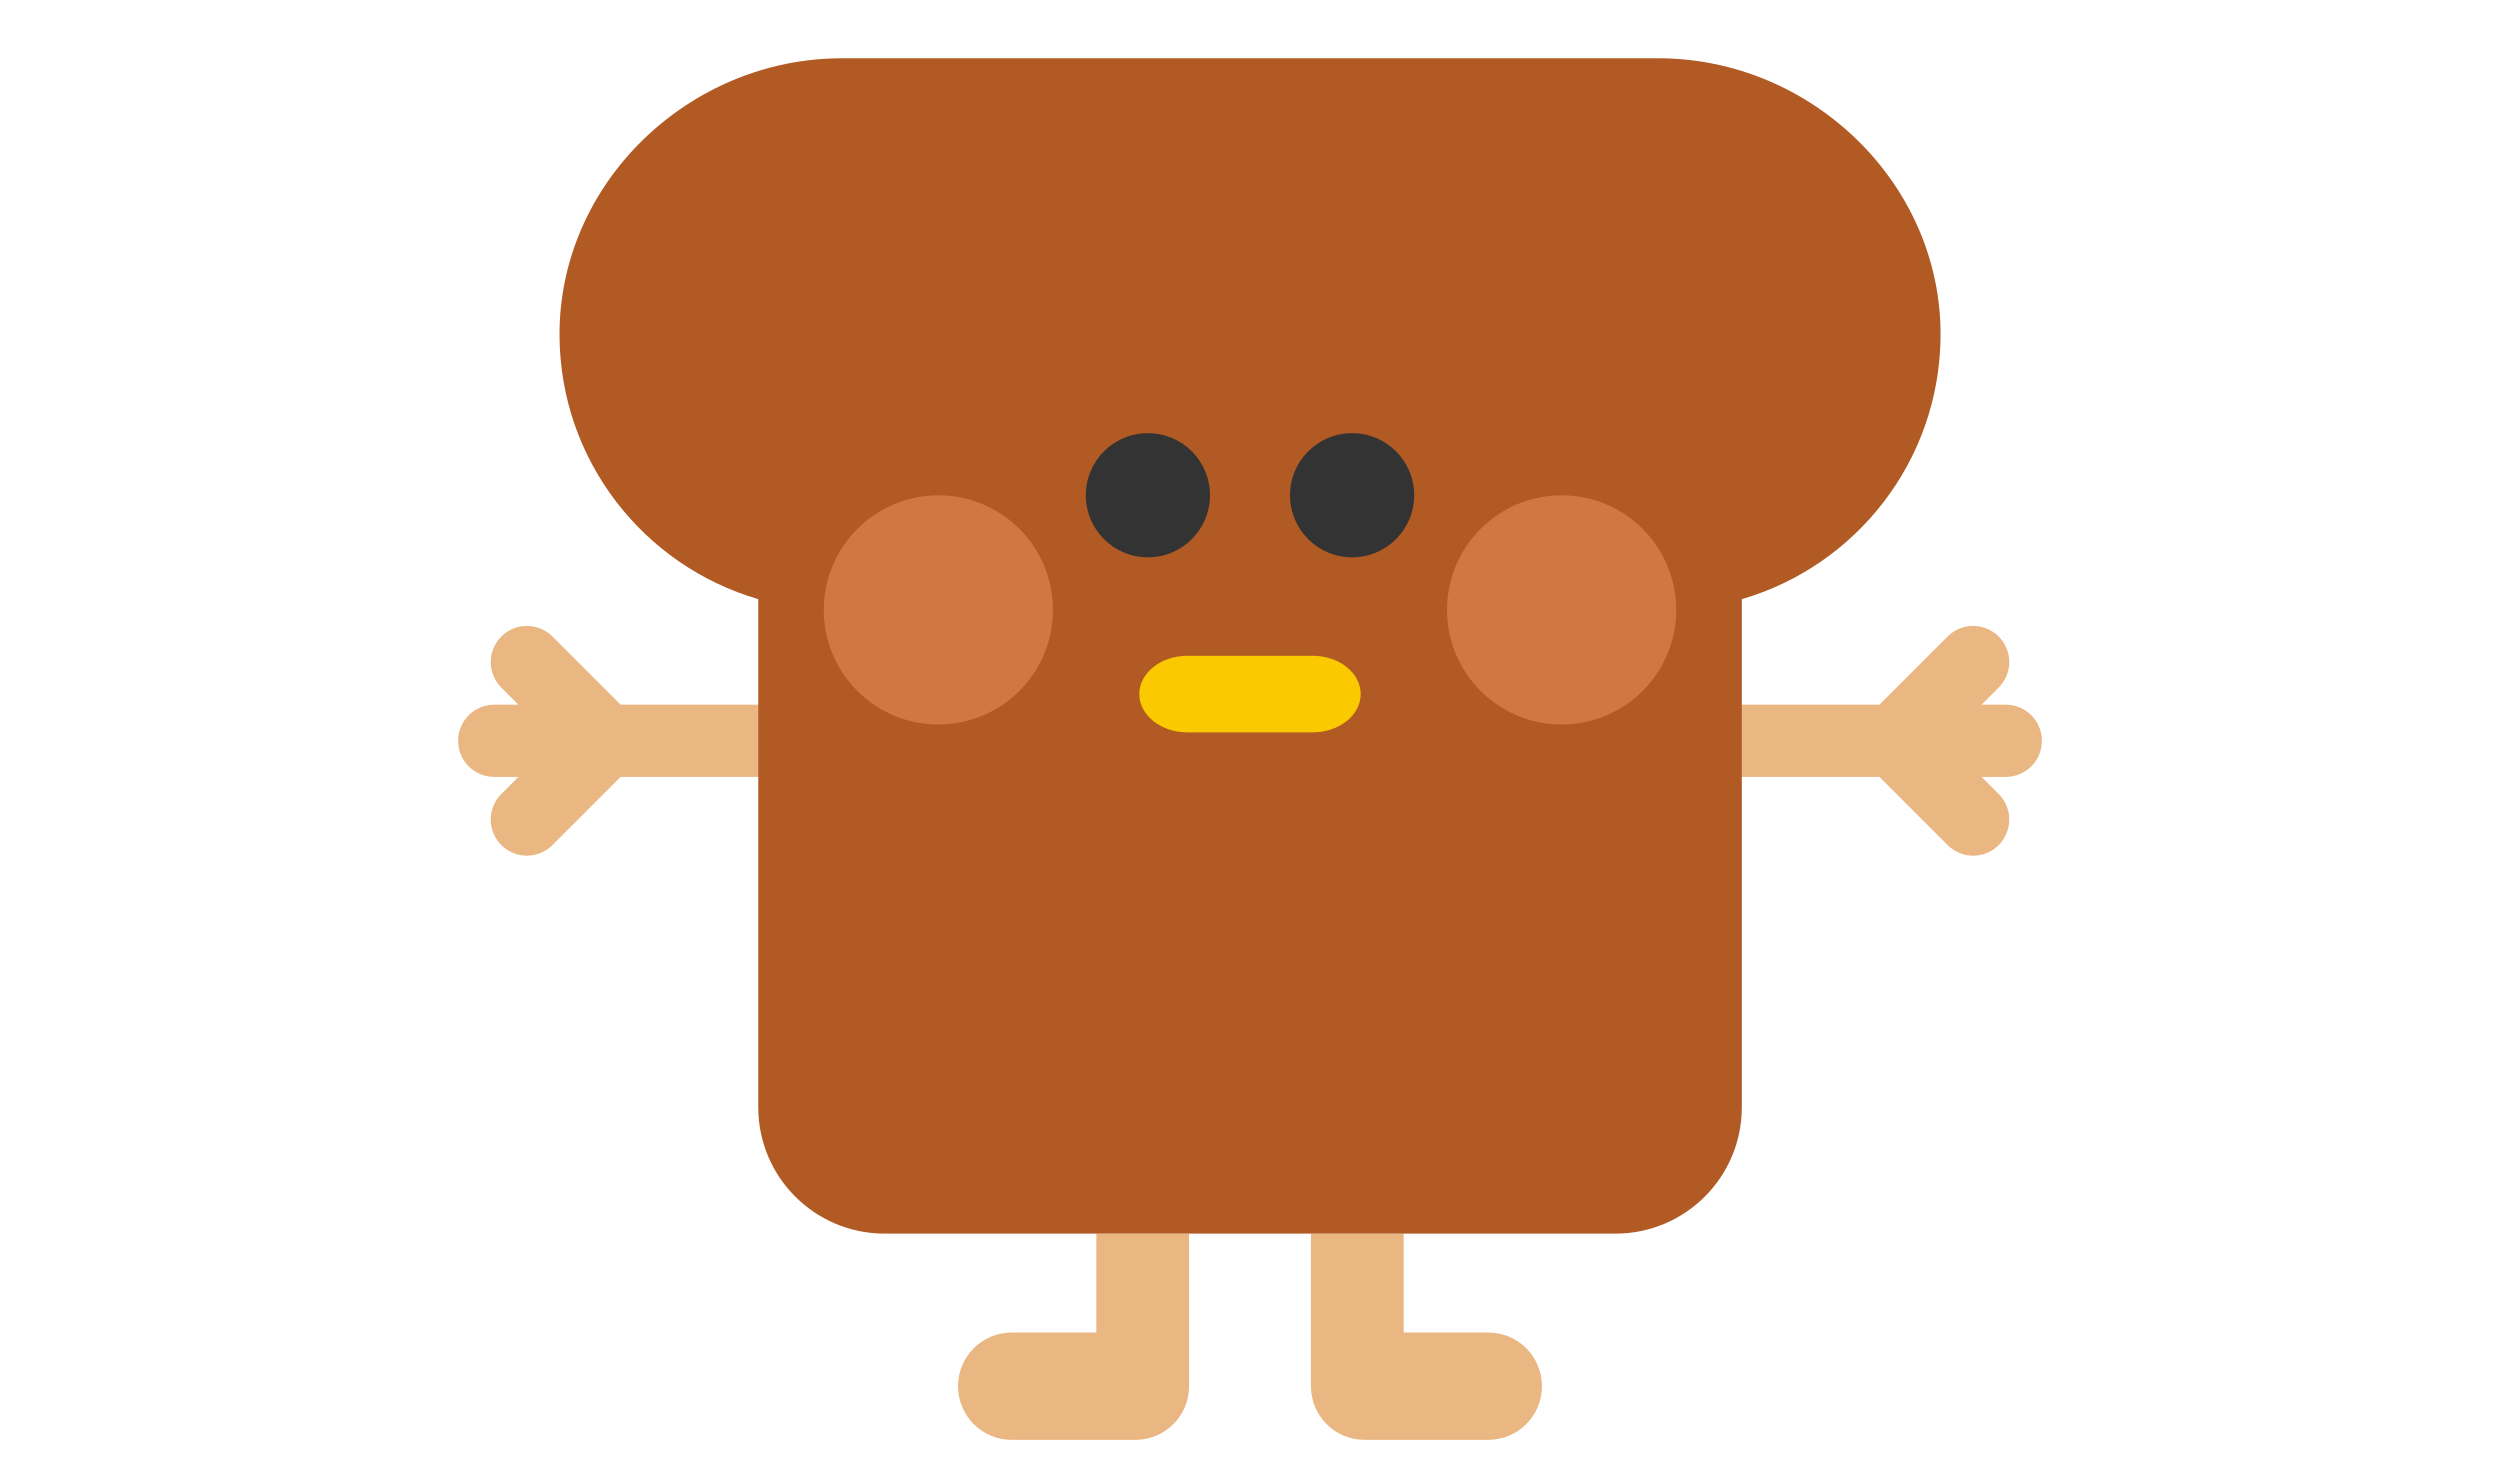
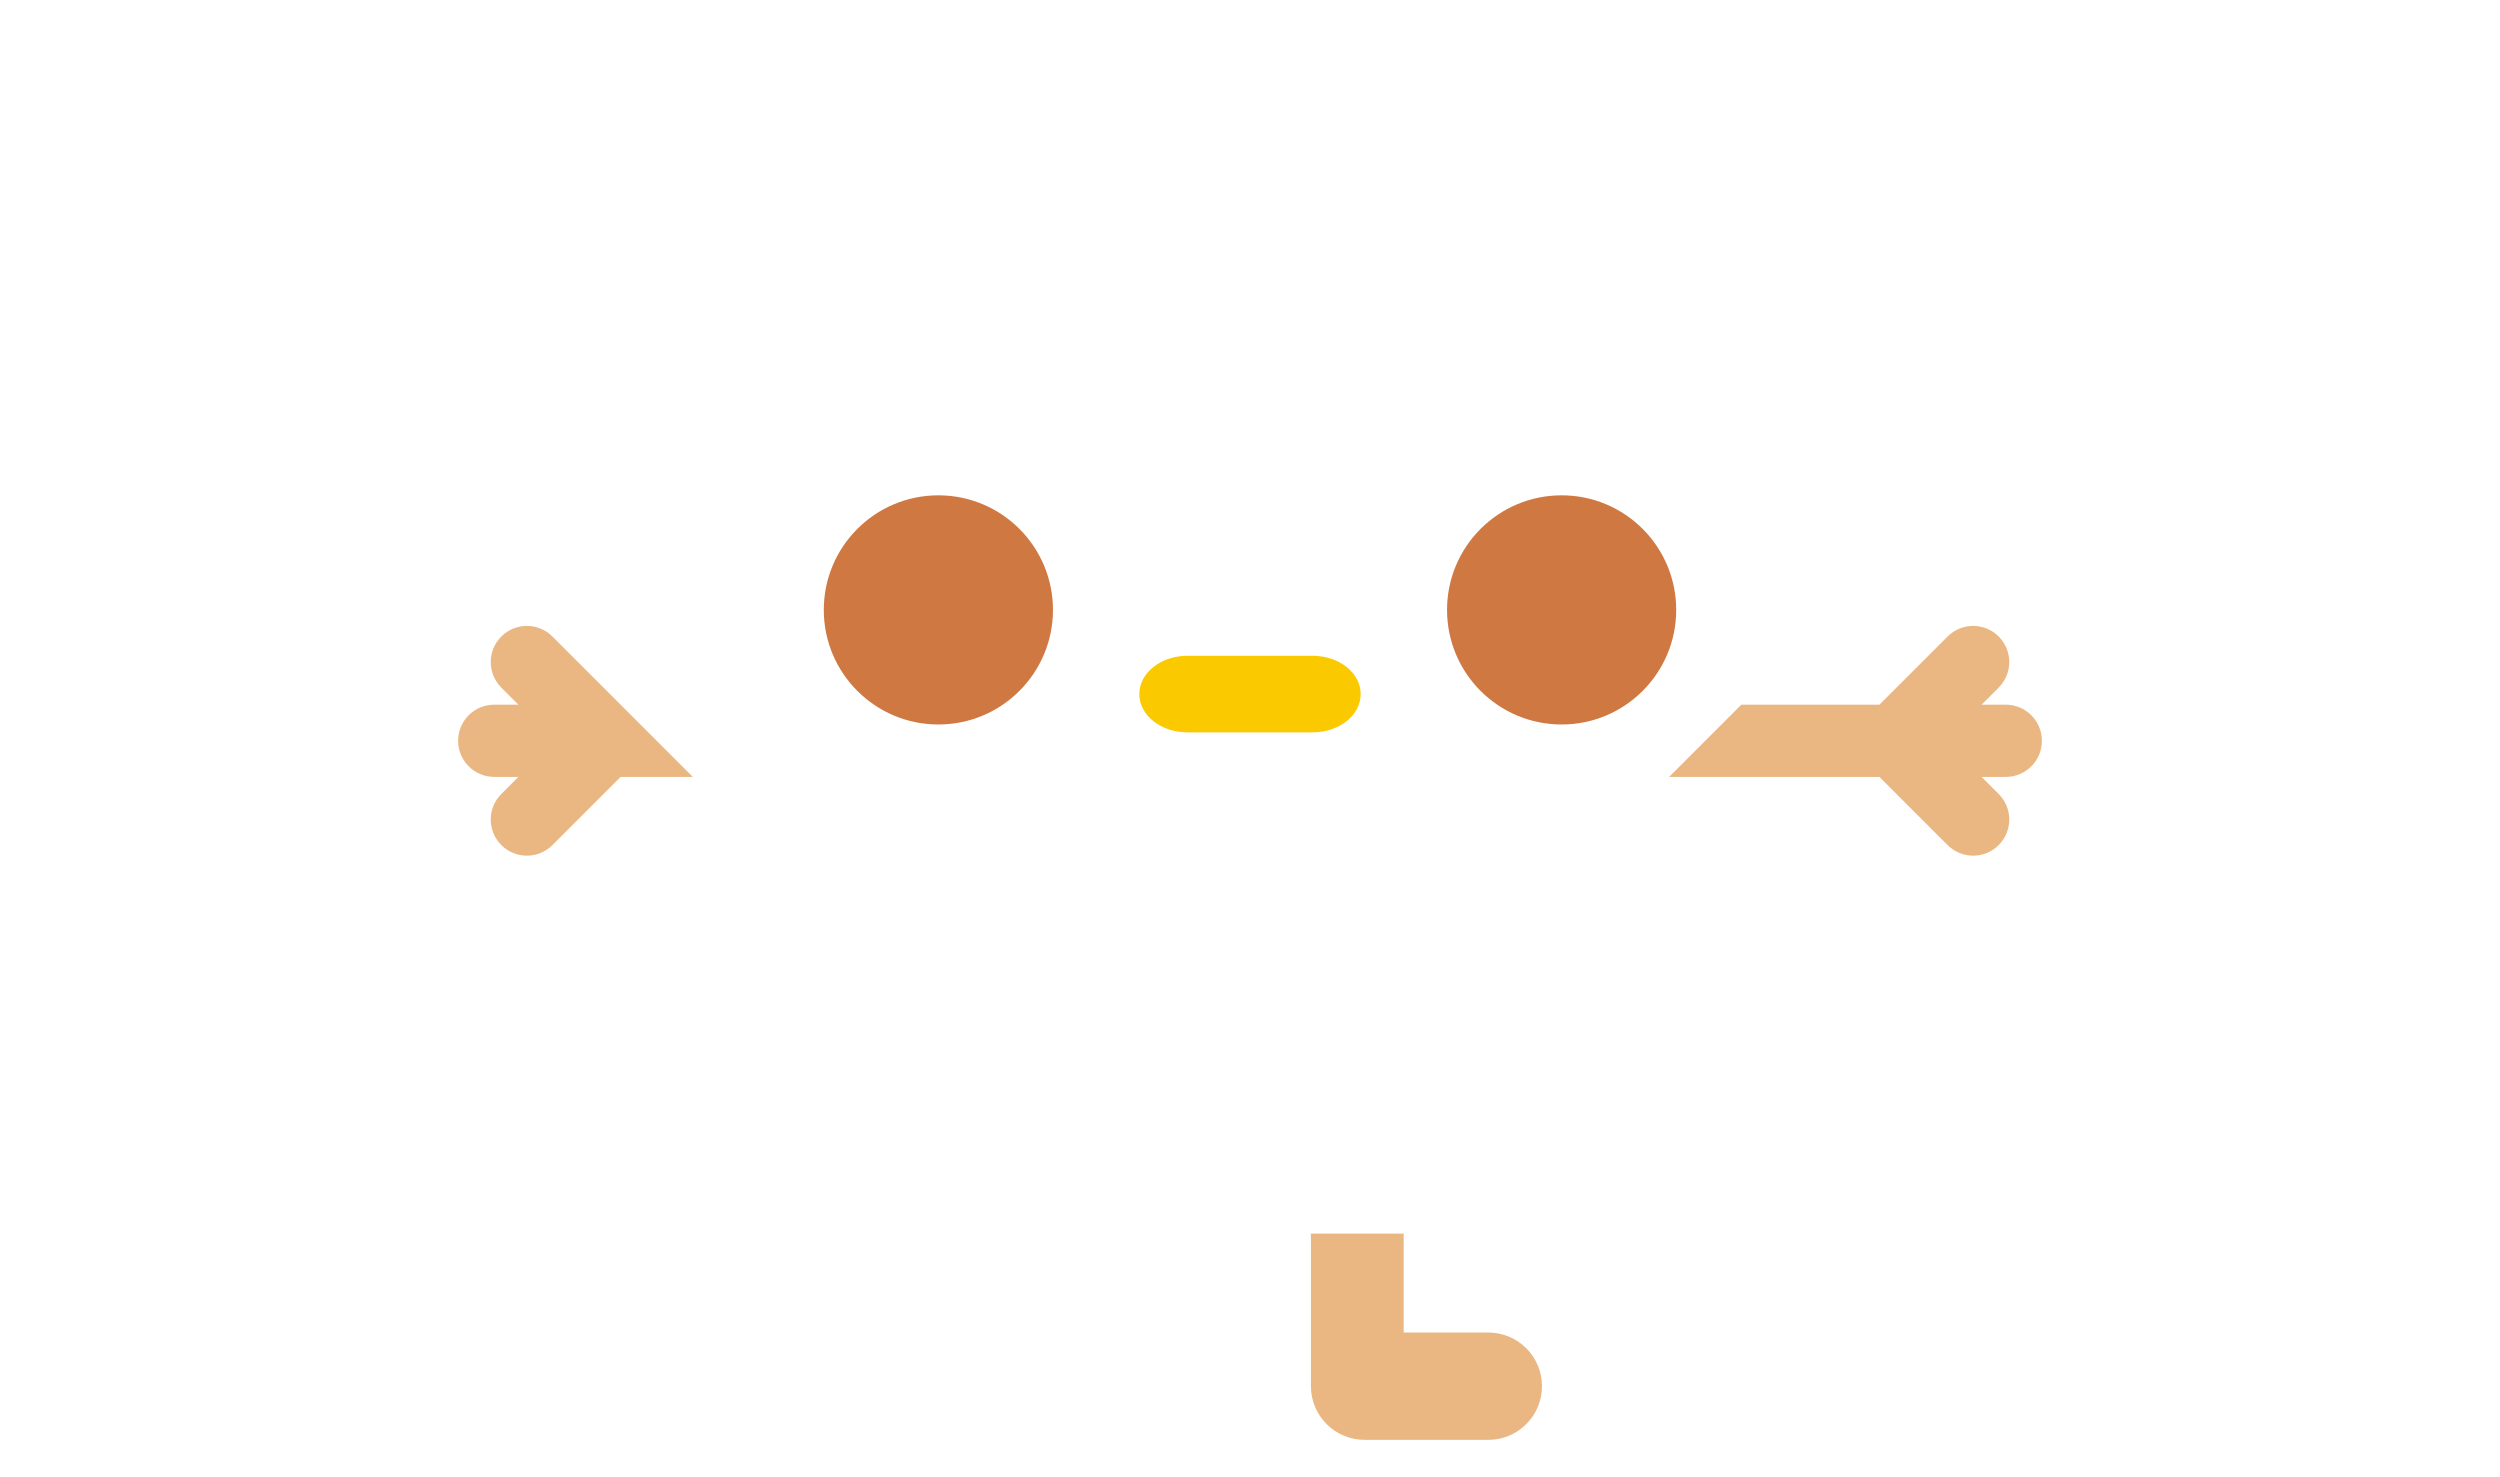
<svg xmlns="http://www.w3.org/2000/svg" id="Layer_1" data-name="Layer 1" viewBox="0 0 320.5 189.38">
  <defs>
    <style>
      .cls-1 {
        fill: #fbc900;
      }

      .cls-2 {
        fill: #cf7842;
      }

      .cls-3 {
        fill: #eab783;
      }

      .cls-4 {
        fill: #333;
      }

      .cls-5 {
        fill: #b15a24;
      }
    </style>
  </defs>
  <g>
    <path class="cls-3" d="M256.23,101.79l-2.19-2.19h3.1c2.56,0,4.63-2.07,4.63-4.63,0-2.56-2.08-4.63-4.63-4.63h-3.1s2.19-2.19,2.19-2.19c1.81-1.81,1.81-4.74,0-6.55-1.81-1.81-4.74-1.81-6.55,0l-8.74,8.74h-17.7s-9.26,9.26-9.26,9.26h26.96s8.74,8.74,8.74,8.74c1.81,1.81,4.74,1.81,6.55,0s1.81-4.74,0-6.55Z" />
-     <path class="cls-3" d="M79.56,90.34l-8.74-8.74c-1.81-1.81-4.74-1.81-6.55,0s-1.81,4.74,0,6.55l2.19,2.19h-3.1c-2.56,0-4.63,2.07-4.63,4.63,0,2.56,2.08,4.63,4.63,4.63h3.1s-2.19,2.19-2.19,2.19c-1.81,1.81-1.81,4.74,0,6.55,1.81,1.81,4.74,1.81,6.55,0l8.74-8.74h26.96s-9.26-9.26-9.26-9.26h-17.7Z" />
+     <path class="cls-3" d="M79.56,90.34l-8.74-8.74c-1.81-1.81-4.74-1.81-6.55,0s-1.81,4.74,0,6.55l2.19,2.19h-3.1c-2.56,0-4.63,2.07-4.63,4.63,0,2.56,2.08,4.63,4.63,4.63h3.1s-2.19,2.19-2.19,2.19c-1.81,1.81-1.81,4.74,0,6.55,1.81,1.81,4.74,1.81,6.55,0l8.74-8.74h26.96h-17.7Z" />
    <path class="cls-3" d="M168.06,177.71c0,3.8,3.08,6.88,6.88,6.88h15.86c3.8,0,6.88-3.08,6.88-6.88s-3.08-6.88-6.88-6.88h-10.85v-12.68h-11.89v19.55Z" />
-     <path class="cls-3" d="M140.55,170.83h-10.85c-3.8,0-6.88,3.08-6.88,6.88s3.08,6.88,6.88,6.88h15.86c3.8,0,6.88-3.08,6.88-6.88v-19.55h-11.89v12.68Z" />
-     <path class="cls-5" d="M212.59,7.47h-104.67c-19.6,0-36.33,16.03-36.19,35.63.11,15.99,10.84,29.45,25.48,33.71v65.14c0,8.95,7.25,16.2,16.2,16.2h93.69c8.95,0,16.2-7.25,16.2-16.2v-65.14c14.64-4.26,25.36-17.72,25.48-33.71.14-19.6-16.59-35.63-36.19-35.63Z" />
  </g>
  <g>
-     <path class="cls-4" d="M155.12,63.49c0,4.4-3.56,7.96-7.96,7.96s-7.96-3.56-7.96-7.96,3.56-7.96,7.96-7.96,7.96,3.56,7.96,7.96Z" />
-     <path class="cls-4" d="M181.3,63.49c0,4.4-3.56,7.96-7.96,7.96s-7.96-3.56-7.96-7.96,3.56-7.96,7.96-7.96,7.96,3.56,7.96,7.96Z" />
-   </g>
+     </g>
  <g>
    <circle class="cls-2" cx="200.2" cy="78.19" r="14.69" />
    <circle class="cls-2" cx="120.3" cy="78.19" r="14.69" />
  </g>
  <path class="cls-1" d="M146.06,88.98h0c0-2.71,2.76-4.91,6.17-4.91h16.04c3.41,0,6.17,2.2,6.17,4.91h0c0,2.71-2.76,4.91-6.17,4.91h-16.04c-3.41,0-6.17-2.2-6.17-4.91Z" />
</svg>